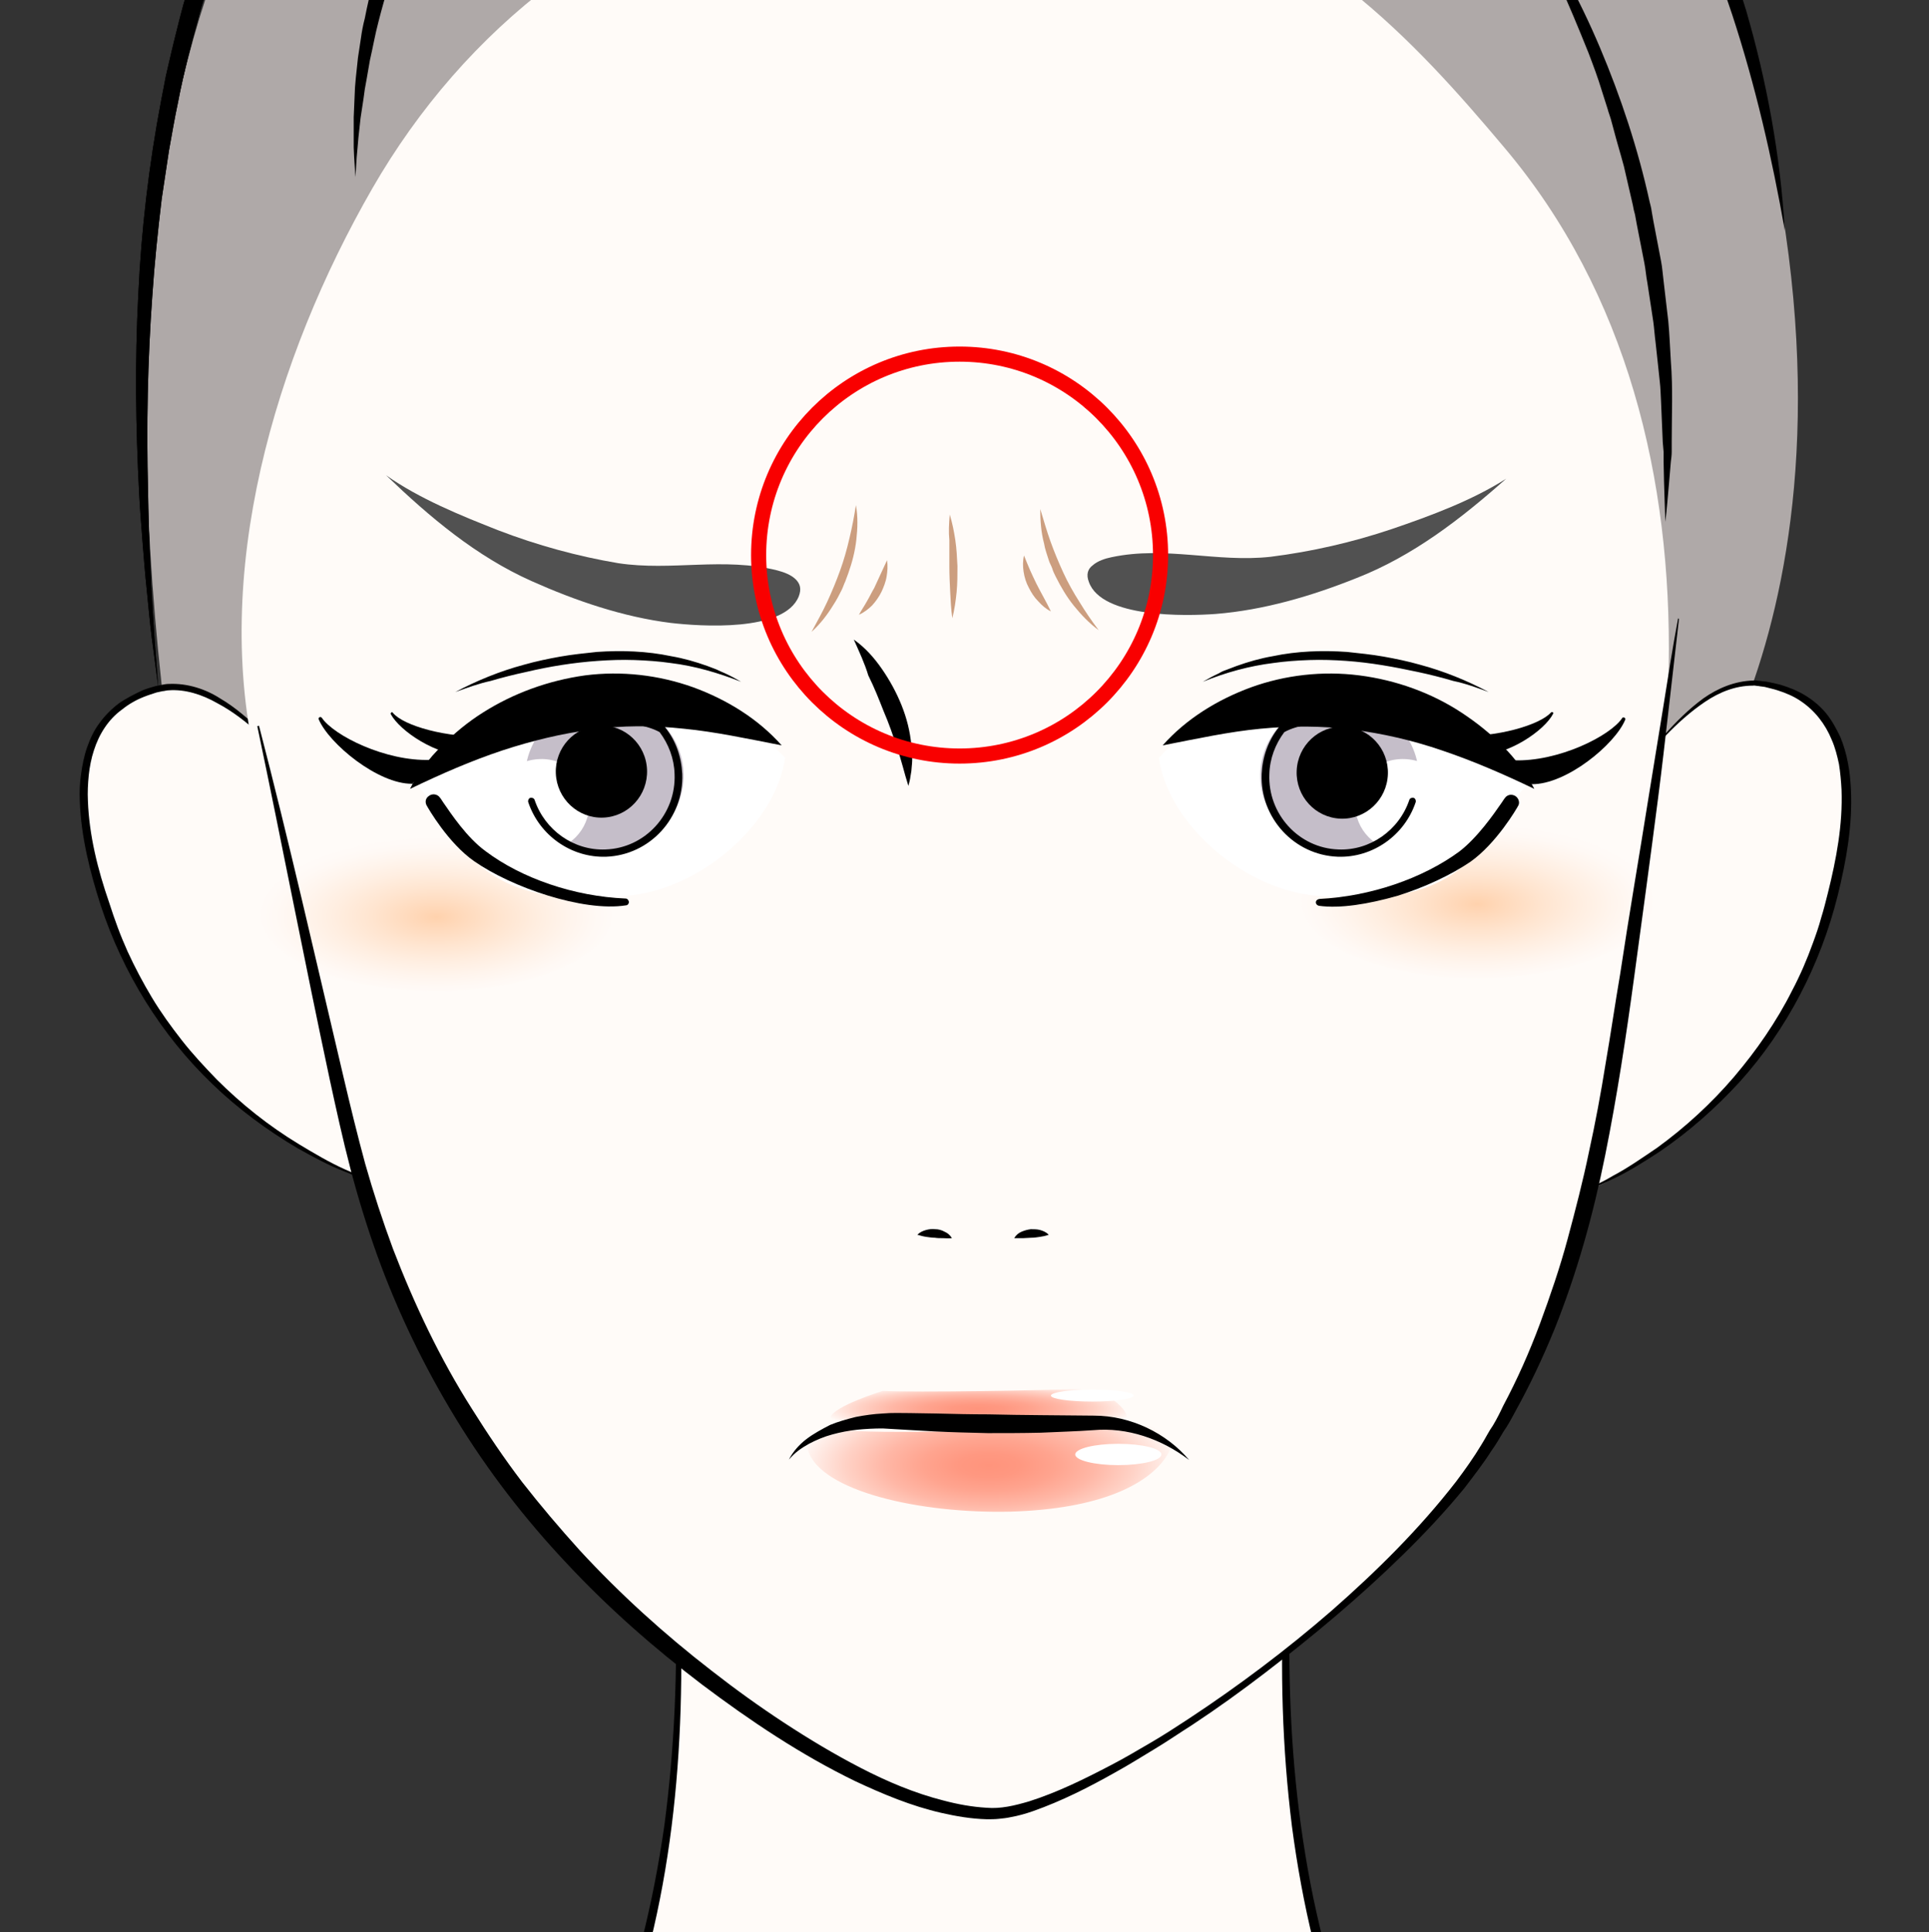
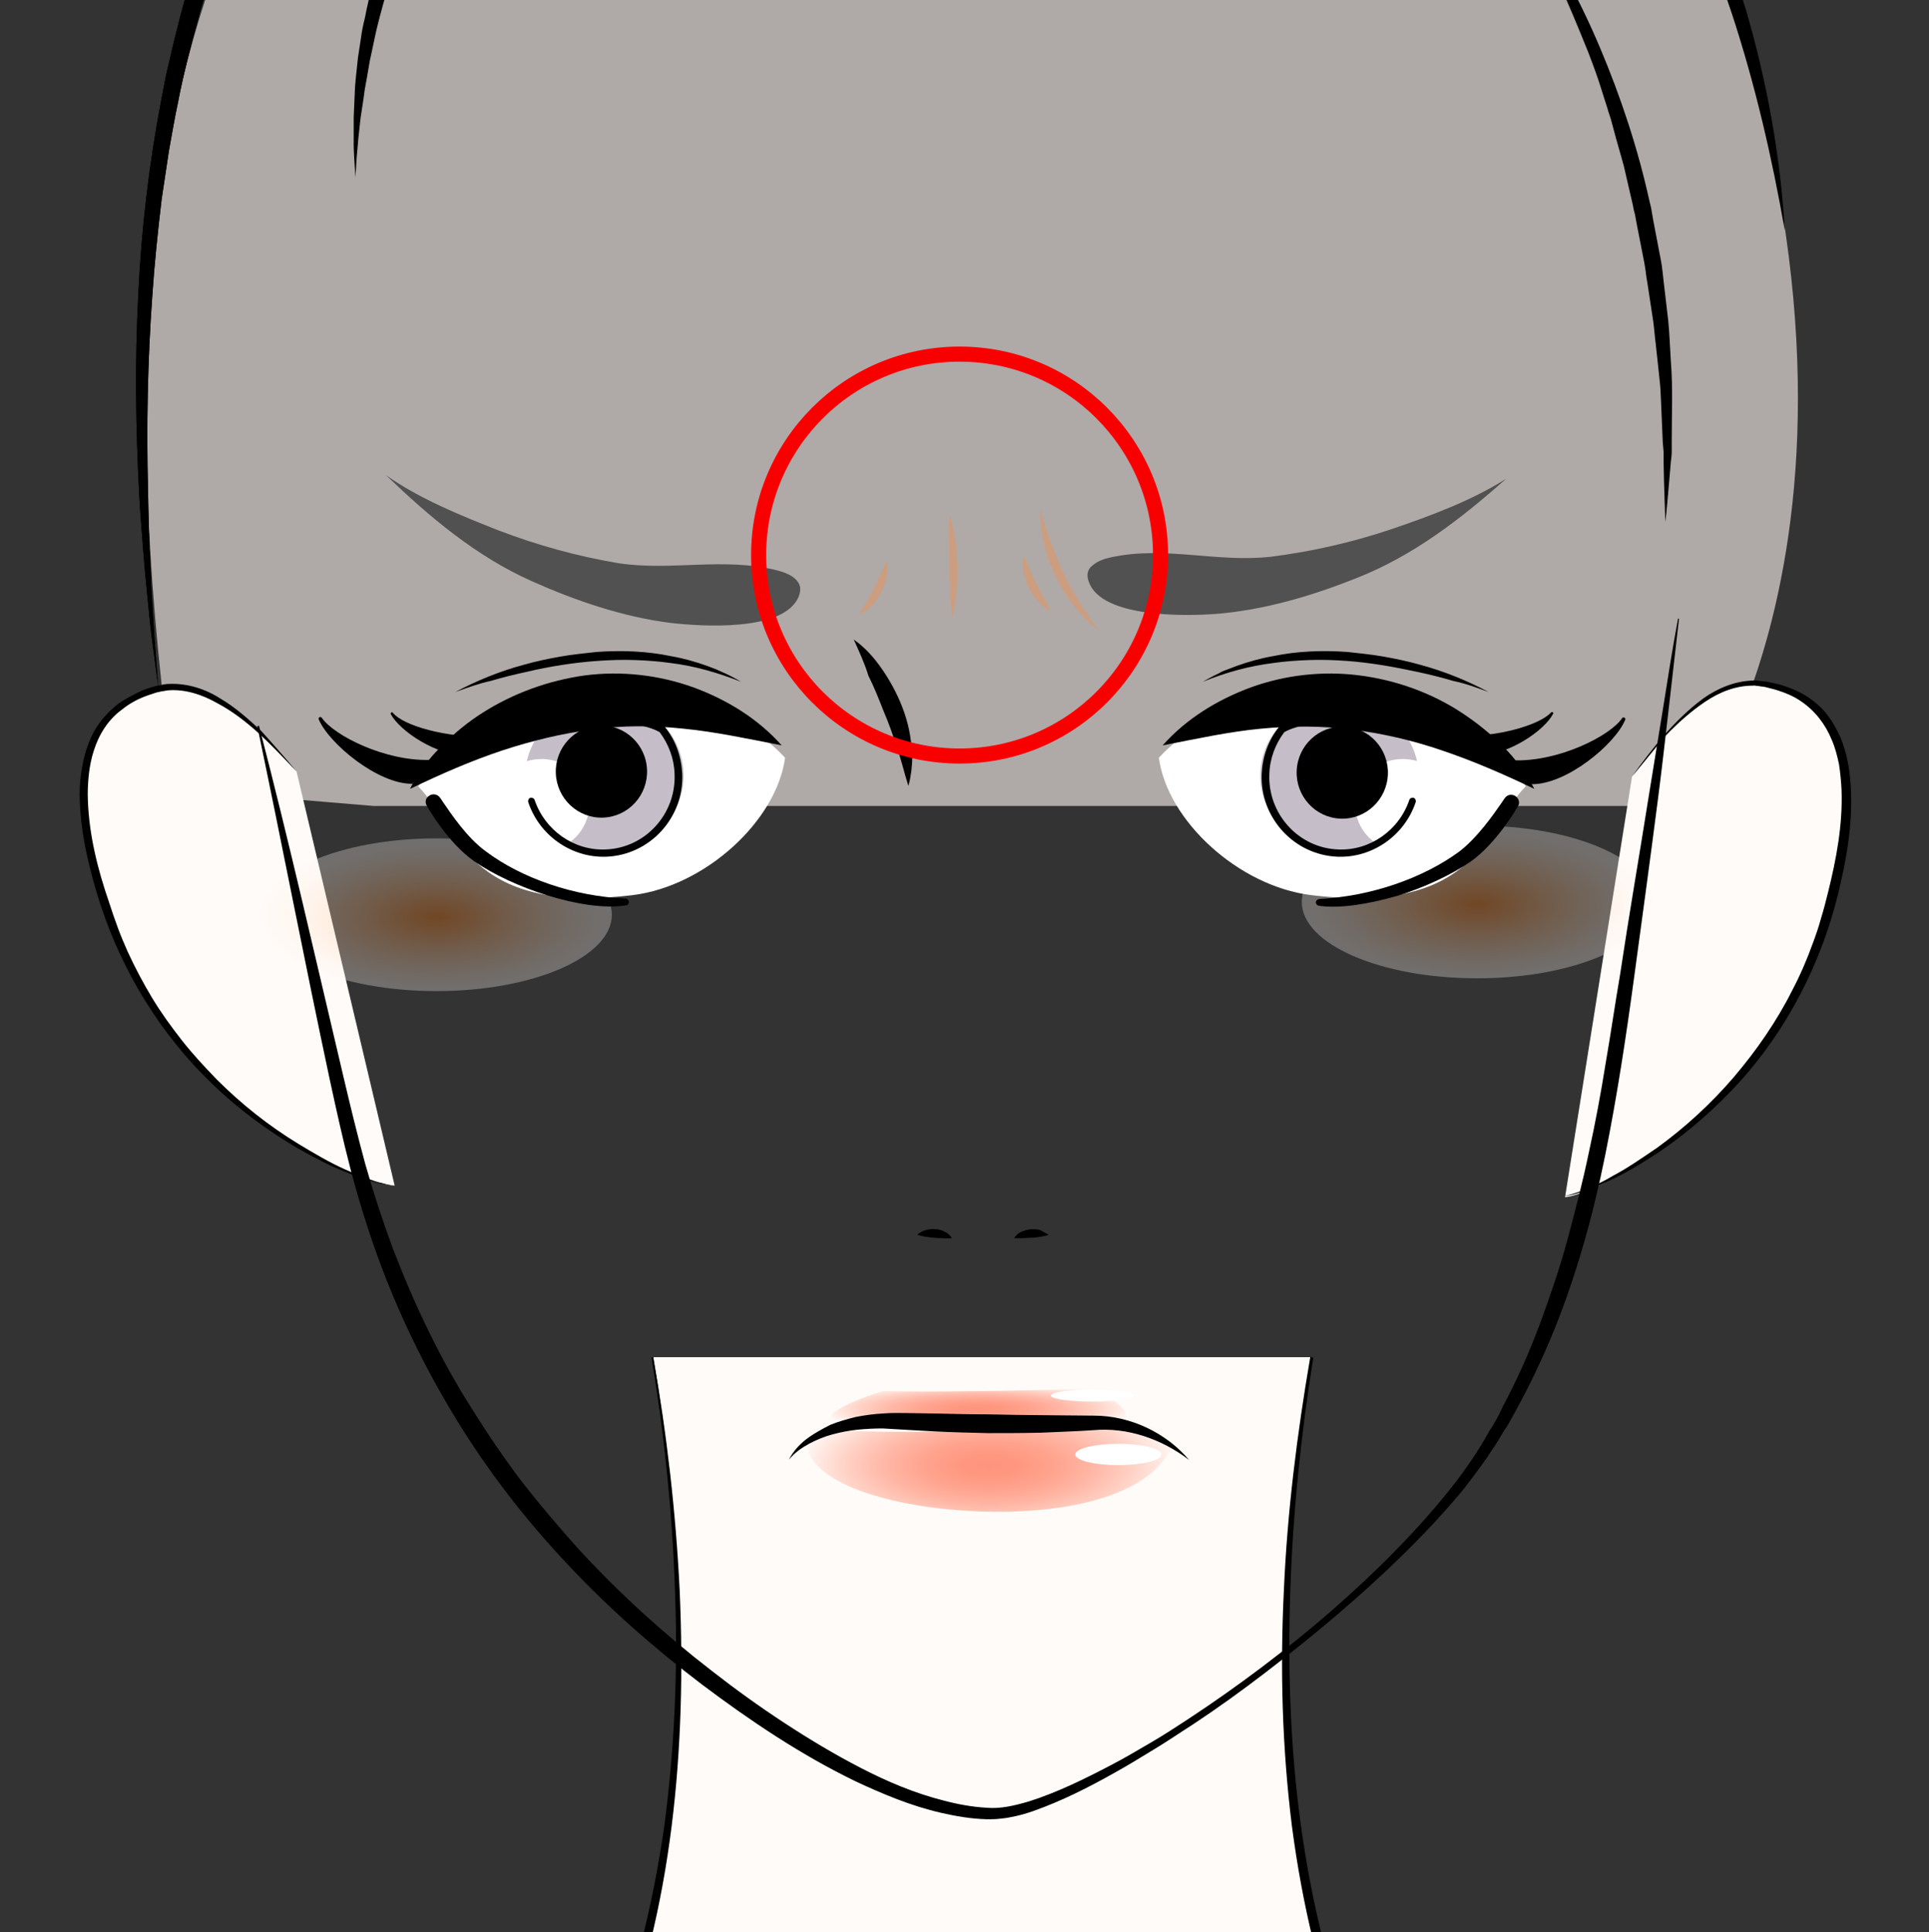
<svg xmlns="http://www.w3.org/2000/svg" version="1.1" id="レイヤー_1" x="0px" y="0px" viewBox="0 0 452.1 452.9" style="enable-background:new 0 0 452.1 452.9;" xml:space="preserve">
  <rect x="0" y="0" width="452.1" height="452.9" fill="#333333" stroke="none" />
  <style type="text/css">
	.st0{fill:#AFA9A8;}
	.st1{fill:#FFFBF8;}
	.st2{opacity:0.3;fill:url(#SVGID_1_);enable-background:new    ;}
	.st3{opacity:0.3;fill:url(#SVGID_2_);enable-background:new    ;}
	.st4{fill:url(#SVGID_3_);}
	.st5{fill:url(#SVGID_4_);}
	.st6{fill:#FFFFFF;}
	.st7{fill:#515151;}
	.st8{fill:#D9D6D7;}
	.st9{fill:#C5BEC9;}
	.st10{fill:#CC9E7F;}
	.st11{fill:none;stroke:#F90000;stroke-width:3.541;stroke-miterlimit:10;}
</style>
  <g>
    <path class="st0" d="M259.4-133.5c0,0-65.1-8.3-128,29.7S15,3.7,41,185l46.5,3.9h309.3c0,0,54.5-71.2,1.2-210.9   C398-22,298.5-160.7,259.4-133.5z" />
    <g>
      <path class="st1" d="M382.5,182c7-9.1,18.5-24,31.3-21.5c25.2,4.8,20,35,15,52.9c-13.5,47.8-55.7,66.8-62,67.2" />
      <path d="M382.5,182c2.4-3.4,4.9-6.6,7.6-9.8c2.8-3.1,5.7-6,9.1-8.5c3.4-2.4,7.4-4.1,11.8-4.2c0.5-0.1,1,0.1,1.6,0.1    c0.5,0.1,1.1,0.1,1.6,0.2c1,0.2,2,0.4,3.1,0.7c2,0.6,4,1.4,5.8,2.5s3.5,2.5,4.9,4.2c1.3,1.6,2.4,3.6,3.3,5.5    c0.8,1.9,1.4,4,1.8,6.1c0.4,2,0.6,4.2,0.7,6.3c0.4,8.4-1.1,16.7-3.1,24.8c-4,16.1-11.9,31.4-23,43.7c-5.6,6.1-11.8,11.6-18.7,16.3    c-3.5,2.3-7,4.5-10.7,6.3c-1.8,0.9-3.8,1.8-5.6,2.5c-0.9,0.4-1.9,0.7-3,1s-2,0.6-3.1,0.6c1-0.1,2-0.5,3-0.8    c0.9-0.3,1.9-0.7,2.9-1.1c1.8-0.8,3.7-1.7,5.5-2.8c3.6-1.9,7-4.3,10.4-6.6c6.6-4.8,12.7-10.4,18-16.6c2.7-3.2,5.1-6.3,7.4-9.7    s4.4-6.9,6.2-10.5c1.9-3.6,3.5-7.3,4.9-11.2c0.7-1.9,1.4-3.9,1.9-5.8c0.6-1.9,1.1-3.9,1.6-5.9c2-8,3.5-16,3.2-24.2    c-0.1-2-0.3-4.1-0.6-6c-0.4-1.9-0.9-3.9-1.7-5.7c-1.5-3.7-4-6.9-7.3-9.1c-1.6-1.1-3.5-1.9-5.4-2.5c-0.9-0.3-1.9-0.5-3-0.8    c-0.5-0.1-1-0.1-1.4-0.2c-0.5,0-1-0.2-1.4-0.1c-4,0-7.8,1.5-11.2,3.8s-6.4,5-9.3,8C387.8,175.5,385.2,178.8,382.5,182z" />
    </g>
    <g>
      <path class="st1" d="M69.5,180.8c-7.6-8.5-20.1-22.5-32.8-19.2c-24.8,6.6-17.4,36.3-11,53.9c16.9,46.7,60.5,62.5,66.8,62.4" />
      <path d="M69.5,180.8c-2.9-3-5.7-6-8.7-8.8c-3.1-2.8-6.3-5.3-9.9-7.2c-3.5-2-7.5-3.3-11.4-3c-0.5,0-1,0.2-1.4,0.2    c-0.5,0.1-0.9,0.2-1.4,0.3c-0.9,0.3-1.9,0.6-2.9,1c-1.8,0.7-3.6,1.7-5.2,3c-3.2,2.3-5.4,5.8-6.6,9.6c-0.6,1.8-1,3.9-1.2,5.8    c-0.2,2-0.3,4-0.2,6c0.3,8.1,2.3,16.1,5,23.9c0.6,1.9,1.3,3.9,2,5.8c0.7,1.9,1.5,3.8,2.3,5.6c1.7,3.7,3.6,7.3,5.7,10.8    s4.5,6.8,7,10s5.3,6.2,8.2,9.2c5.8,5.8,12.2,10.9,19.3,15.2c3.5,2.1,7,4.2,10.8,5.9c1.8,0.8,3.8,1.6,5.7,2.3    c0.9,0.3,1.9,0.7,3,0.9c1,0.3,2,0.5,3.1,0.6c-1,0-2-0.2-3.1-0.4c-1-0.2-2-0.5-3-0.8c-1.9-0.6-3.9-1.3-5.8-2.1    c-3.9-1.5-7.5-3.5-11.1-5.5c-7.1-4.2-13.9-9.2-19.9-15c-12-11.5-21-26.1-26.2-41.9c-2.5-7.8-4.6-16-4.9-24.5    c-0.1-2.1,0-4.2,0.3-6.3s0.7-4.2,1.4-6.2c0.7-2,1.6-4,2.9-5.7c1.2-1.7,2.8-3.3,4.5-4.6c1.7-1.2,3.7-2.2,5.6-3.1c1-0.4,2-0.7,3.1-1    c0.5-0.1,1-0.2,1.5-0.3s1-0.2,1.6-0.2c4.3-0.2,8.6,1.2,12,3.4c3.6,2.1,6.7,4.9,9.7,7.7C64.1,174.5,66.9,177.7,69.5,180.8z" />
    </g>
    <g>
      <path class="st1" d="M307.6,318.1c-8.5,50.4-10,107.6,7.2,156.1c9.8,27.5,26.9,49.5,55.1,59.4c71.9,25.3,147.8,43.5,221.4,63.4    c73.5,19.8,28.4,159.6,28.4,181.8s-33.9,207.1-33.9,207.1H-125c0,0-33.9-184.9-33.9-207.1s-45.1-162,28.3-181.8    c73.6-19.8,149.5-38,221.4-63.4c28.1-9.9,45.3-31.9,55.1-59.4c17.2-48.5,15.7-105.7,7.2-156.1" />
      <path d="M307.8,318.2c-2.9,18.1-4.8,36.5-5.4,54.8c-0.6,18.4,0,36.8,2.5,54.9s6.8,36.1,13.8,53c3.6,8.4,8,16.4,13.5,23.7    c5.5,7.2,12.1,13.6,19.6,18.6c3.8,2.5,7.7,4.7,11.8,6.5c2,0.9,4.2,1.7,6.3,2.5l6.5,2.2c4.4,1.5,8.7,3,13,4.4s8.8,2.9,13.2,4.3    c17.5,5.6,35.1,10.8,52.8,15.8c35.4,10.1,71,19.2,106.5,28.5l26.7,7l3.4,0.9c1.1,0.3,2.2,0.6,3.4,1c2.2,0.7,4.5,1.6,6.6,2.8    c4.3,2.1,8.3,4.9,11.7,8.1c3.5,3.3,6.5,7,9,11.1c2.4,4.1,4.5,8.4,6.1,12.7c3.2,8.9,4.8,18.1,5.7,27.4c0.8,9.3,0.8,18.6,0.4,27.8    c-0.5,9.3-1.4,18.5-2.7,27.6c-1.2,9.2-2.8,18.2-4.5,27.3c-1.6,9.1-3.6,18-5.2,27.1c-0.4,2.2-0.8,4.5-1,6.7    c-0.1,1.1-0.2,2.2-0.3,3.3c0,1-0.1,2.3-0.2,3.5c-0.3,4.7-1,9.2-1.5,13.8c-1.2,9.2-2.7,18.2-4.1,27.3c-3,18.1-6,36.3-9.2,54.4    c-6.3,36.2-13,72.4-19.7,108.6l-0.1,0.6h-0.6c-59.2-0.2-118.5-0.2-177.7-0.1l-177.9,0.4l-177.7,0.6l-177.7,0.3h-1.7l-0.3-1.6    c-6.6-36.2-13.2-72.4-19.5-108.7c-3.2-18.1-6.2-36.3-9.1-54.4c-1.4-9.1-2.9-18.1-4.1-27.3c-0.6-4.6-1.2-9.2-1.5-13.9    c-0.1-0.6-0.1-1.2-0.1-1.8s-0.1-1.2-0.1-1.7c0-1-0.1-2.1-0.3-3.3c-0.3-2.2-0.6-4.5-1-6.7c-1.6-9-3.5-18-5.1-27.1    s-3.2-18.1-4.4-27.3s-2.1-18.4-2.5-27.6c-0.4-9.3-0.4-18.6,0.4-27.8c0.8-9.3,2.5-18.6,5.7-27.4c1.6-4.5,3.6-8.8,6.1-12.8    c2.5-4.1,5.5-7.8,9.1-11.1s7.5-6,11.8-8.2c2.1-1,4.4-1.9,6.6-2.8c1.1-0.4,2.2-0.7,3.5-1l3.4-0.9l26.7-7    C-66,577.9-30.3,568.7,5,558.8c17.6-5,35.3-10.2,52.8-15.8c4.4-1.3,8.8-2.8,13.2-4.2s8.8-2.9,13-4.4l6.5-2.2    c2.1-0.8,4.3-1.5,6.3-2.5c4.2-1.8,8.1-4.1,11.8-6.5c7.5-5,14.2-11.4,19.7-18.6c5.5-7.2,10-15.2,13.6-23.7    c6.9-16.9,11.2-34.9,13.8-53c2.4-18.1,3.2-36.6,2.5-54.9c-0.6-18.4-2.5-36.7-5.5-54.8l0.4-0.1c3.2,18.1,5.3,36.4,6.2,54.8    c0.8,18.4,0.4,36.9-1.9,55.2c-2.3,18.2-6.5,36.4-13.5,53.6c-3.6,8.6-8.1,16.8-13.7,24.3c-5.6,7.4-12.3,14.1-20.1,19.4    c-3.9,2.7-8,4.9-12.2,6.8c-2.1,1-4.3,1.8-6.5,2.7l-6.5,2.2c-4.4,1.5-8.7,3.1-13,4.5s-8.8,3-13.2,4.4c-17.5,5.7-35.2,11-52.8,16.1    c-35.4,10.2-71,19.5-106.5,29l-26.6,7.1l-3.4,0.9c-1,0.3-2.1,0.6-3.2,1c-2.1,0.7-4.2,1.5-6.1,2.5c-4,1.9-7.5,4.5-10.8,7.4    c-3.2,3-6,6.5-8.3,10.3s-4.2,7.8-5.7,12c-3.1,8.5-4.6,17.4-5.4,26.4c-0.8,9.1-0.8,18.1-0.4,27.2s1.4,18.2,2.5,27.3    c1.2,9.1,2.8,18.1,4.4,27.1c1.6,9.1,3.5,18,5.1,27.1c0.4,2.2,0.8,4.6,1,6.9c0.1,1.2,0.3,2.3,0.3,3.7c0,0.7,0,1.1,0.1,1.7    c0,0.5,0,1.1,0.1,1.6c0.3,4.5,0.9,9.1,1.5,13.6c1.2,9.1,2.5,18.1,4,27.2c2.9,18.1,5.9,36.3,9,54.4c6.2,36.3,12.5,72.5,19.2,108.7    l-2-1.6L52.5,984l177.7,0.6l177.7,0.4c59.2,0.1,118.5,0.1,177.7-0.1l-0.8,0.6c6.5-36.2,12.8-72.5,18.9-108.7    c3.1-18.1,6-36.3,8.8-54.4c1.4-9.1,2.8-18.1,3.9-27.3c0.6-4.6,1.1-9.1,1.4-13.7c0.1-0.6,0-1.1,0.1-1.6c0-0.6,0-1,0-1.7    c0-1.2,0.1-2.4,0.3-3.6c0.3-2.3,0.6-4.6,1-6.9c1.5-9.1,3.4-18.1,5-27.1c1.6-9.1,3.1-18,4.3-27.1c2.3-18.1,3.7-36.5,2-54.6    c-0.8-9.1-2.4-18-5.5-26.5c-1.5-4.2-3.4-8.3-5.7-12.1s-5.1-7.2-8.4-10.3c-3.3-3.1-6.9-5.5-10.8-7.5c-1.9-1-4.1-1.8-6.1-2.5    c-1-0.3-2.1-0.7-3.2-1l-3.4-0.9l-26.6-7.1c-35.6-9.4-71.2-18.7-106.5-28.9c-17.7-5.1-35.4-10.4-52.8-16c-4.4-1.4-8.8-2.9-13.2-4.4    c-4.4-1.4-8.8-3-13-4.5l-6.5-2.2c-2.1-0.8-4.4-1.6-6.5-2.7c-4.3-1.9-8.4-4.3-12.2-6.8c-7.7-5.3-14.5-11.8-20.1-19.4    c-5.6-7.4-10.1-15.7-13.7-24.3c-6.9-17.2-11.1-35.4-13.5-53.6c-2.3-18.4-2.8-36.8-1.9-55.3c0.8-18.5,3.1-36.7,6.2-54.8    L307.8,318.2z" />
    </g>
-     <path class="st1" d="M391.1,156c-0.2,11.9-2.5,22.5-4.3,34.2c-2.8,18.8-4.3,38.8-7.3,57.5c-5.1,32.1-11.9,64.6-31.8,93   c-21.9,31.2-86.8,84.1-115.4,84.4c-27.1,0.2-51.3-18.7-71.7-34.5c-41.3-31.9-65.7-70.9-77.8-120.5c-7.4-30.3-15.1-59.9-22.5-90.2   c-11-45.2,4.1-96,27-135.8C108.9,6.6,144.1-21.3,188-30.5c2.9-0.6,5.7-1.1,8.6-1.5c7.1-1.1,14.4-1.7,21.6-1.8   c16.5-0.3,31,1.3,43.9,4.5c44.1,10.9,69.6,39.1,90.4,63.8C381.5,68.8,391.8,112.5,391.1,156z" />
    <radialGradient id="SVGID_1_" cx="346.2" cy="1713.373" r="41.045" gradientTransform="matrix(1 0 0 0.437 0 -536.83)" gradientUnits="userSpaceOnUse">
      <stop offset="0" style="stop-color:#FF7400" />
      <stop offset="0.132" style="stop-color:#FF8B2B" />
      <stop offset="0.371" style="stop-color:#FFB373" />
      <stop offset="0.587" style="stop-color:#FFD2AC" />
      <stop offset="0.77" style="stop-color:#FFE8D5" />
      <stop offset="0.913" style="stop-color:#FFF6EF" />
      <stop offset="1" style="stop-color:#FFFBF8" />
    </radialGradient>
    <ellipse class="st2" cx="346.2" cy="211.4" rx="41.1" ry="17.9" />
    <radialGradient id="SVGID_2_" cx="-143.038" cy="1720.243" r="41.045" gradientTransform="matrix(-1 0 0 0.437 -40.738 -536.83)" gradientUnits="userSpaceOnUse">
      <stop offset="0" style="stop-color:#FF7400" />
      <stop offset="0.132" style="stop-color:#FF8B2B" />
      <stop offset="0.371" style="stop-color:#FFB373" />
      <stop offset="0.587" style="stop-color:#FFD2AC" />
      <stop offset="0.77" style="stop-color:#FFE8D5" />
      <stop offset="0.913" style="stop-color:#FFF6EF" />
      <stop offset="1" style="stop-color:#FFFBF8" />
    </radialGradient>
    <ellipse class="st3" cx="102.3" cy="214.4" rx="41.1" ry="17.9" />
    <radialGradient id="SVGID_3_" cx="231.845" cy="2140.873" r="45.037" gradientTransform="matrix(1 0 0 0.384 0 -478.643)" gradientUnits="userSpaceOnUse">
      <stop offset="0" style="stop-color:#FF947C" />
      <stop offset="0.16" style="stop-color:#FF9881" />
      <stop offset="0.346" style="stop-color:#FFA48F" />
      <stop offset="0.544" style="stop-color:#FFB7A6" />
      <stop offset="0.75" style="stop-color:#FFD2C6" />
      <stop offset="0.962" style="stop-color:#FFF4F0" />
      <stop offset="1" style="stop-color:#FFFBF8" />
    </radialGradient>
    <path class="st4" d="M198.3,335.2c0,0-11.8-4.8-8.9,4.8c3,9.5,26.1,14.8,47.4,14.3c21.3-0.6,32-6.5,36.2-12.4s0.6-8.3-8.3-7.7   C255.9,334.6,207.8,336.4,198.3,335.2z" />
    <radialGradient id="SVGID_4_" cx="485.853" cy="-743.659" r="47.787" gradientTransform="matrix(0.779 0 0 0.128 -149.281 425.391)" gradientUnits="userSpaceOnUse">
      <stop offset="0" style="stop-color:#FF947C" />
      <stop offset="0.16" style="stop-color:#FF9881" />
      <stop offset="0.346" style="stop-color:#FFA48F" />
      <stop offset="0.544" style="stop-color:#FFB7A6" />
      <stop offset="0.75" style="stop-color:#FFD2C6" />
      <stop offset="0.962" style="stop-color:#FFF4F0" />
      <stop offset="1" style="stop-color:#FFFBF8" />
    </radialGradient>
    <path class="st5" d="M206.9,326c0,0-11.7,3.6-12.3,6.3c-1,4.2,17.6,2.1,34.2,1.9s31.2,1.5,34.5-0.4s-3.6-8.5-10.5-8.3   C245.8,325.9,214.2,326.4,206.9,326z" />
    <ellipse class="st6" cx="262.1" cy="340.9" rx="10.1" ry="2.5" />
    <ellipse class="st6" cx="256" cy="327.1" rx="9.7" ry="1.4" />
    <path class="st1" d="M227.4-33.3c0,0-14.8-9.5-33.2-10.1c0,0,13.7,10.1,13.7,16" />
    <path class="st1" d="M225.6-32.7c0,0,14.8-9.5,33.2-10.1c0,0-13.7,10.1-13.7,16" />
    <path class="st1" d="M217.3-30.3c0,0-11.2-17.7-69.9,2.3c0,0,31.5-0.9,42.8,5.4" />
    <path class="st1" d="M237.4-30.3c0,0,17.2-14.3,69.9,2.3c0,0-31.5-0.9-42.8,5.4" />
    <g>
      <path d="M393.5,145.1c-0.8,7-1.6,14-2.4,21s-1.6,14-2.5,21c-1.8,14-3.7,27.9-5.6,41.9s-4,27.9-6.8,41.8s-6.6,27.6-11.9,40.8    c-2.7,6.6-5.7,13-9.2,19.3c-0.8,1.5-1.7,3.2-2.7,4.6c-0.9,1.5-1.8,3.1-2.9,4.6c-1.9,3-4.1,5.8-6.3,8.7    c-4.5,5.5-9.4,10.7-14.4,15.6c-5.1,5-10.3,9.7-15.7,14.3c-5.4,4.6-10.9,9-16.5,13.3s-11.3,8.4-17.2,12.3c-3,1.9-5.9,3.9-8.9,5.7    c-3,1.8-6,3.7-9.1,5.4c-6.2,3.5-12.5,6.7-19.3,9.1c-1.7,0.6-3.5,1.1-5.2,1.4c-0.9,0.2-1.8,0.3-2.8,0.4c-0.9,0.1-1.9,0.1-2.8,0.1    c-3.7-0.1-7.2-0.7-10.7-1.5c-7-1.6-13.7-4.4-20.1-7.4c-12.8-6.2-24.7-14.2-36-22.7c-11.3-8.6-22-18-31.7-28.4    c-9.8-10.4-18.5-21.7-25.9-33.8s-13.7-25.1-18.5-38.4c-2.4-6.7-4.5-13.5-6.3-20.4s-3.3-13.8-4.8-20.7c-5.9-27.6-11.2-55.3-17-82.9    l0.4-0.1c7.1,27.3,13.3,54.8,19.8,82.3c1.6,6.8,3.3,13.8,5.1,20.4c1.9,6.7,4.1,13.4,6.5,19.9c5,13,11,25.7,18.5,37.5    c3.7,5.9,7.6,11.7,11.8,17.2c4.3,5.5,8.8,10.8,13.5,16c9.5,10.3,19.9,19.7,30.9,28.2c5.5,4.3,11.2,8.4,17,12.2s11.8,7.4,18,10.6    s12.6,5.9,19.3,7.6c3.4,0.9,6.7,1.5,10.1,1.7c3.3,0.3,6.6-0.5,10-1.5c6.6-2.1,12.9-5.2,19.2-8.5c3.1-1.6,6.1-3.4,9.2-5.2    c3.1-1.8,6-3.7,8.9-5.6c11.7-7.7,23-16.2,33.6-25.4c10.6-9.3,20.6-19.2,29.2-30.3c2.1-2.8,4.1-5.6,5.9-8.6    c0.9-1.4,1.7-3.1,2.7-4.5c0.9-1.5,1.7-3.1,2.4-4.6c3.3-6.2,6.1-12.5,8.6-19.2c2.4-6.5,4.7-13.2,6.5-19.9c1.8-6.7,3.6-13.6,5-20.4    c1.5-6.8,2.8-13.8,3.9-20.7c1.2-6.9,2.2-13.9,3.4-20.9c2.1-14,4.5-27.8,6.7-41.7l3.4-20.9c1.1-6.9,2.2-14,3.5-20.9L393.5,145.1z" />
    </g>
    <g>
      <path d="M200.1,149.9c2.7,1.9,4.8,4.3,6.6,6.9s3.4,5.5,4.6,8.5c1.2,3,2,6.1,2.3,9.4c0.1,0.8,0.1,1.6,0.2,2.4c0,0.8,0,1.6-0.1,2.4    l-0.1,1.2c-0.1,0.4-0.1,0.8-0.2,1.2c-0.1,0.8-0.3,1.6-0.5,2.3c-1-3.1-1.6-6-2.7-9c-0.9-2.9-1.9-5.7-3.1-8.5    c-1.1-2.8-2.2-5.6-3.6-8.4C202.7,155.6,201.4,152.8,200.1,149.9z" />
    </g>
    <g>
      <path d="M215,289.4c0.6-0.6,1.3-0.9,2-1.1s1.5-0.3,2.2-0.2c0.7,0,1.5,0.2,2.2,0.6c0.7,0.3,1.3,0.8,1.7,1.5c-0.8,0.1-1.5,0-2.1,0    c-0.7,0-1.3,0-1.9-0.1c-0.6,0-1.3-0.1-2-0.2C216.4,289.8,215.7,289.6,215,289.4z" />
    </g>
    <g>
-       <path d="M245.8,289.4c-0.8,0.3-1.5,0.4-2.1,0.5c-0.7,0.1-1.3,0.2-2,0.2c-0.6,0-1.3,0.1-1.9,0.1c-0.7,0-1.3,0-2.1,0    c0.4-0.7,1-1.2,1.7-1.5s1.4-0.5,2.2-0.6c0.7,0,1.5,0,2.2,0.2C244.5,288.5,245.2,288.8,245.8,289.4z" />
+       <path d="M245.8,289.4c-0.8,0.3-1.5,0.4-2.1,0.5c-0.7,0.1-1.3,0.2-2,0.2c-0.6,0-1.3,0.1-1.9,0.1c-0.7,0-1.3,0-2.1,0    c0.4-0.7,1-1.2,1.7-1.5s1.4-0.5,2.2-0.6c0.7,0,1.5,0,2.2,0.2z" />
    </g>
    <g>
      <path d="M278.7,342.2c-6.5-5-14.6-7.7-22.4-7c-4.1,0.3-8.3,0.4-12.4,0.6c-4.2,0.1-8.3,0.1-12.4,0.1c-4.2-0.1-8.3-0.2-12.4-0.4    c-4.1-0.2-8.4-0.5-12.2-0.7c-2,0-4,0.1-6,0.3c-1.9,0.2-4,0.6-5.8,1.1c-1.9,0.5-3.8,1.3-5.5,2.2c-0.9,0.5-1.7,1-2.5,1.6    s-1.5,1.3-2.2,2.1c0.9-1.8,2.4-3.5,4.1-4.8s3.6-2.3,5.5-3.3c1.9-0.8,4.1-1.4,6.1-1.9c2.1-0.4,4.2-0.7,6.3-0.8    c2.1-0.2,4.3-0.1,6.3-0.1l6.2,0.1c4.1,0.1,8.3,0.2,12.3,0.2c8.3,0.2,16.4,0.2,24.7,0.3C265,331.8,273.4,335.9,278.7,342.2z" />
    </g>
    <g>
      <path d="M106.7,162.2c5.1-2.7,10.5-4.9,16.1-6.4c2.8-0.8,5.7-1.4,8.5-1.9c2.8-0.5,5.8-0.8,8.6-1.1c5.8-0.4,11.7-0.2,17.4,1    c2.9,0.5,5.7,1.3,8.5,2.3l2.1,0.8c0.6,0.3,1.3,0.6,2,0.9c1.3,0.6,2.6,1.3,3.8,2c-5.4-2.1-10.8-3.7-16.5-4.4    c-2.8-0.4-5.6-0.6-8.5-0.7s-5.7,0-8.6,0.2c-5.7,0.4-11.3,1.3-16.8,2.6c-2.8,0.6-5.6,1.3-8.3,2.1    C112.2,160.2,109.5,161.2,106.7,162.2z" />
    </g>
    <path class="st7" d="M255.2,136.4c3,8.5,22.8,8,29.7,7.5c11.3-0.9,22.5-4.2,33-8.4c13.3-5.2,24.5-13.9,35.1-23.3   c-8,5.1-17.7,8.7-26.8,11.8c-9.2,3.1-18.8,5.3-28.4,6.5c-12.6,1.4-24.6-2.6-37.3,0.1c-1.5,0.3-3.3,0.9-4.4,1.9   C255,133.3,254.5,134.6,255.2,136.4z" />
    <path class="st7" d="M187.2,139.8c-3.4,8.4-23.1,7-30,6.2c-11.2-1.4-22.3-5.2-32.6-9.8c-13-5.8-23.9-15-34.1-24.8   c7.8,5.5,17.4,9.4,26.3,12.9c9.1,3.5,18.6,6.1,28.1,7.7c12.5,1.9,24.7-1.5,37.3,1.7c1.5,0.4,3.2,1,4.3,2.1   C187.5,136.8,187.9,138,187.2,139.8z" />
    <g>
      <path d="M136.9-25.6c2.8-14.6,7-29,13-42.7c3.1-6.8,6.5-13.6,10.6-19.9c4-6.4,8.7-12.3,13.8-17.9c10.2-11.1,23.2-19.9,37.5-24.8    c0.9-0.3,1.8-0.6,2.7-0.8l2.8-0.8c1.8-0.5,3.7-0.9,5.5-1.2s3.7-0.7,5.6-0.8l2.8-0.3l2.9-0.2c7.4-0.4,15.1,0.1,22.2,2.1    c-7.3-1.1-14.8-0.9-22,0s-14.4,2.7-21.2,5.3c-6.7,2.7-13.3,6-19.2,10.2c-1.4,1.1-3,2-4.4,3.3l-4.2,3.5l-4,3.7    c-0.7,0.6-1.3,1.3-1.9,1.9l-1.8,1.9c-0.6,0.6-1.2,1.3-1.8,1.9l-1.7,2l-1.7,2c-0.6,0.7-1.2,1.4-1.7,2.1l-3.3,4.4l-0.8,1.1l-0.7,1.1    l-1.5,2.2l-1.5,2.2l-0.7,1.1l-0.7,1.2l-2.8,4.8c-1,1.5-1.7,3.3-2.7,4.9l-2.5,4.9C146.4-53.7,141.4-39.8,136.9-25.6z" />
    </g>
    <g>
      <path d="M141.6-91.2c-4.1,4.7-8.1,9.5-11.7,14.4c-3.8,4.9-7.3,10-10.7,15.1c-3.4,5.2-6.6,10.4-9.6,15.8    c-3.1,5.3-5.9,10.8-8.5,16.4c-2.5,5.6-5,11.2-7,17C92-6.6,90.2-0.8,88.7,5.1c-0.8,3-1.3,6-2,9l-0.8,4.6l-0.4,2.2l-0.3,2.2    l-0.7,4.6L84,32.3l-0.2,2.3l-0.2,2.2l-0.3,4.7L83,36.8l-0.1-2.3v-2.3v-4.7l0.2-4.7l0.1-2.3l0.2-2.3l0.5-4.7l0.7-4.6    c0.2-1.5,0.5-3.1,0.9-4.6C87.9-8.1,92.1-20,97.3-31.3c5.3-11.3,11.7-22.1,19.2-32.2c3.7-5,7.6-9.9,11.8-14.6    C132.4-82.7,136.8-87.2,141.6-91.2z" />
    </g>
    <g>
      <path d="M192.4-122.8c-15.3,0.6-30.4,3.9-44.8,9.2c-14.3,5.2-27.7,12.5-39.9,21.7c-12,9.2-22.6,20.2-31.5,32.5    c-8.9,12.2-16,25.8-21.7,39.9c-2.8,7-5.3,14.3-7.4,21.5c-2,7.3-4,14.7-5.4,22.1c-0.8,3.7-1.4,7.4-2.1,11.2    c-0.6,3.8-1.1,7.5-1.7,11.3c-0.9,7.5-1.7,15.2-2.2,22.7c-1.1,15.2-1.4,30.5-1,45.9c0.1,3.9,0.1,7.6,0.3,11.5s0.3,7.6,0.5,11.5    c0.4,7.6,1,15.3,1.6,22.9l-1.5-11.4c-0.5-3.8-0.8-7.6-1.2-11.4c-0.4-3.8-0.7-7.6-1-11.4c-0.3-3.9-0.6-7.6-0.8-11.5    c-0.8-15.3-1-30.7-0.2-46.1c0.7-15.4,2.5-30.7,5.4-45.9l1.1-5.7l1.3-5.6l0.7-2.9l0.7-2.8C42,4.8,42.5,2.8,43,1    c2.1-7.4,4.7-14.8,7.4-21.9c6-14.3,13.2-28.1,22.4-40.7C82.1-74,93-85.2,105.5-94.4c6.3-4.6,12.8-8.7,19.8-12.1s14.1-6.5,21.4-8.9    c7.3-2.3,14.9-4.2,22.4-5.5C177.1-122.2,184.7-123.1,192.4-122.8z" />
    </g>
    <g>
      <path d="M192.4-122.8c-15.3,0.6-30.4,3.9-44.8,9.2c-14.3,5.2-27.7,12.5-39.9,21.7c-12,9.2-22.6,20.2-31.5,32.5    c-8.9,12.2-16,25.8-21.7,39.9c-2.8,7-5.3,14.3-7.4,21.5c-2,7.3-4,14.7-5.4,22.1c-0.8,3.7-1.4,7.4-2.1,11.2    c-0.6,3.8-1.1,7.5-1.7,11.3c-0.9,7.5-1.7,15.2-2.2,22.7c-1.1,15.2-1.4,30.5-1,45.9c0.1,3.9,0.1,7.6,0.3,11.5s0.3,7.6,0.5,11.5    c0.4,7.6,1,15.3,1.6,22.9l-1.5-11.4c-0.5-3.8-0.8-7.6-1.2-11.4c-0.4-3.8-0.7-7.6-1-11.4c-0.3-3.9-0.6-7.6-0.8-11.5    c-0.8-15.3-1-30.7-0.2-46.1c0.7-15.4,2.5-30.7,5.4-45.9l1.1-5.7l1.3-5.6l0.7-2.9l0.7-2.8C42,4.8,42.5,2.8,43,1    c2.1-7.4,4.7-14.8,7.4-21.9c6-14.3,13.2-28.1,22.4-40.7C82.1-74,93-85.2,105.5-94.4c6.3-4.6,12.8-8.7,19.8-12.1s14.1-6.5,21.4-8.9    c7.3-2.3,14.9-4.2,22.4-5.5C177.1-122.2,184.7-123.1,192.4-122.8z" />
    </g>
    <g>
      <path d="M322.6-126.7c7,5.2,13.6,11.1,19.8,17.2c6.2,6.2,12.1,12.7,17.6,19.5c5.6,6.7,10.7,13.9,15.7,21.2    c4.9,7.3,9.3,14.9,13.5,22.6l3.1,5.8l2.9,5.9c1,1.9,1.8,4,2.8,6c0.8,2,1.8,4,2.5,6l2.4,6.1c0.8,2,1.5,4.2,2.2,6.2    c1.5,4.1,2.8,8.4,4.1,12.5c4.9,16.8,8.1,34.3,9.1,51.7c-3-17.1-6.9-34-12.3-50.5C400.5-13,393.6-29,385.5-44.3s-17.5-30-28-43.7    c-5.3-6.9-10.7-13.7-16.5-20.1C335-114.6,329-120.8,322.6-126.7z" />
    </g>
    <g>
      <path d="M270.4-133.1c0.8,0.6,1.5,1.3,2.2,2c0.6,0.8,1.3,1.5,1.9,2.3c1.2,1.6,2.2,3.4,3.3,5.2c0.8,1.8,1.8,3.7,2.5,5.5    c0.4,0.9,0.7,1.9,1.1,2.9c0.3,0.9,0.6,1.9,0.9,3l0.8,3c0.2,1,0.4,1.9,0.6,3c0.4,1.9,0.9,4,1.1,6c0.3,2,0.6,4,0.8,6l0.4,6    c0.2,2,0.1,4.1,0.1,6c0,2,0,4-0.1,6l-0.4,6c-0.2,2-0.2,4-0.5,6c-0.5,4-1,8-1.8,11.9s-1.6,7.8-2.7,11.7c0.1-4,0.4-8,0.6-11.9    c0.2-1.9,0.2-4,0.3-5.9c0.1-1.9,0.2-4,0.3-5.9l0.3-11.8L282-82c0-1.9,0-4-0.2-5.9l-0.3-5.9c-0.1-1.9-0.4-3.9-0.6-5.8    c-0.1-1.9-0.5-3.9-0.8-5.8l-0.5-2.9l-0.6-2.9c-0.2-0.9-0.4-1.9-0.6-2.9c-0.3-0.9-0.5-1.8-0.8-2.9c-0.4-1.9-1.2-3.7-1.7-5.6    c-0.7-1.8-1.4-3.7-2.3-5.4C272.6-129.8,271.7-131.5,270.4-133.1z" />
    </g>
    <g>
      <path d="M315.4-16.9l-3.7-26.8c-0.6-4.5-1.2-8.9-1.9-13.4c-0.7-4.5-1.3-8.9-2.1-13.3c-1.5-8.9-3.4-17.6-5.5-26.3    c-1.1-4.3-2.3-8.7-3.8-12.8c-1.4-4.3-3.1-8.5-5.1-12.5c2.8,3.6,5,7.6,6.9,11.7c1.9,4.2,3.7,8.4,5,12.7c1.4,4.3,2.7,8.8,3.8,13.2    c1,4.4,1.9,8.9,2.8,13.4c0.7,4.5,1.4,9,1.9,13.5s1,9,1.2,13.6C315.7-35.1,315.9-26,315.4-16.9z" />
    </g>
    <g>
      <path d="M356.5-21.6c7.6,10,13.6,21.2,18.5,32.8s8.9,23.7,11.6,36c0.2,0.8,0.4,1.5,0.5,2.3l0.4,2.3l0.9,4.7l0.9,4.7    c0.3,1.5,0.4,3.2,0.6,4.7l1.1,9.4c0.3,3.2,0.4,6.3,0.6,9.4c0.5,6.3,0.2,12.5,0.2,18.9v2.3c0,0.8-0.1,1.5-0.2,2.3l-0.4,4.7    c-0.3,3.2-0.5,6.2-0.9,9.4c-0.1-3.2-0.2-6.3-0.3-9.4l-0.1-4.7c0-0.8,0-1.5,0-2.3l-0.2-2.3l-0.4-9.5c-0.1-1.5-0.1-3.1-0.3-4.7    l-0.5-4.7l-0.5-4.6c-0.2-1.5-0.3-3.1-0.5-4.6l-1.4-9.2c-0.3-1.5-0.4-3.1-0.7-4.6l-0.9-4.6l-0.9-4.6l-0.4-2.2    c-0.2-0.7-0.4-1.5-0.5-2.2l-2.1-9.1c-0.8-3-1.7-5.9-2.5-9l-0.6-2.2c-0.2-0.7-0.5-1.4-0.7-2.2l-1.4-4.4c-0.9-3-2-5.9-3.1-8.8    C367.6,0.7,362.7-10.7,356.5-21.6z" />
    </g>
    <g>
-       <path d="M260.9,616.8c3.6-4.7,8.2-8.5,12.9-11.9c4.9-3.4,10.2-6.1,15.7-8.3l2-0.8l1-0.4l1-0.3l4.3-1.2c1.4-0.4,3-0.6,4.4-1    l2.1-0.5l2.2-0.3l4.4-0.6l4.5-0.3c3-0.2,5.9-0.3,8.8-0.4c5.8-0.1,11.6-0.4,17.4-0.6c5.8-0.2,11.6-0.6,17.4-0.8    c11.6-0.6,23.2-1.2,35-1.8c-11.5,2.2-23,3.9-34.8,5.1c-5.8,0.6-11.6,1.1-17.5,1.5c-5.8,0.4-11.7,0.7-17.5,0.9    c-3,0.1-5.9,0.1-8.7,0.3l-4.3,0.2l-4.3,0.5l-2.1,0.2l-2.1,0.4c-1.4,0.3-2.9,0.5-4.2,0.8c-2.8,0.7-5.6,1.3-8.3,2.2    c-5.4,1.7-10.7,4.1-15.8,6.9C270,609.4,265.2,612.7,260.9,616.8z" />
-     </g>
+       </g>
    <g>
      <path d="M199.3,616.8c-4.3-4-9.1-7.3-14.1-10.2s-10.3-5.1-15.8-6.9c-2.8-0.9-5.5-1.5-8.3-2.2c-1.4-0.3-2.9-0.5-4.2-0.8l-2.1-0.4    l-2.1-0.2l-4.3-0.5l-4.3-0.2c-2.9-0.2-5.8-0.2-8.7-0.3c-5.8-0.2-11.7-0.5-17.5-0.9s-11.6-0.9-17.5-1.5    c-11.6-1.2-23.2-2.8-34.8-5.1c11.7,0.5,23.3,1.2,35,1.8c5.8,0.2,11.6,0.6,17.4,0.8c5.8,0.3,11.6,0.5,17.4,0.6    c3,0.1,5.8,0.1,8.8,0.4l4.5,0.3l4.4,0.6l2.2,0.3l2.1,0.5c1.4,0.3,3,0.6,4.4,1l4.3,1.2l1,0.3l1,0.4l2,0.8    c5.6,2.1,10.9,4.9,15.7,8.3C191.2,608.2,195.7,612.1,199.3,616.8z" />
    </g>
    <g>
      <path class="st8" d="M-42.7,571c0,0,11.2-9.6,28.6-8L-8,760.7c0,0,164.3,3.2,224.4,52.2c0,0,9.5,4.8,22.1,0s104.3-58.5,211.7-50.6    L464.8,563c0,0,20.6-1.6,31.6,11.1L486.7,778c0,0,28.4,107.5,22.1,156.5c-6.3,48.9-52.2,183.2-52.2,183.2l4.8,44.2H-15.8l9.5-37.9    c0,0-47.4-116.9-52.2-170.7c-4.8-53.7,17.4-178.6,17.4-178.6L-42.7,571z" />
      <path d="M-42.9,570.9C-42.8,570.8-42.8,570.8-42.9,570.9l0.2-0.2l0.2-0.1l0.4-0.3l0.8-0.5c0.5-0.4,1-0.7,1.6-1    c1.1-0.7,2.2-1.3,3.4-1.8c2.2-1.1,4.7-2,7.1-2.8c4.9-1.4,10.1-1.9,15.2-1.4h0.4v0.4L-10,662l3.5,98.8l-1.3-1.3    c19.5,0.5,38.9,1.8,58.3,3.7s38.7,4.5,57.9,8.1s38.2,8,56.8,14.1c9.3,3.1,18.5,6.6,27.3,10.9c8.9,4.3,17.4,9.2,25.2,15.5l-0.3-0.2    c0.4,0.2,1,0.4,1.5,0.6s1.1,0.3,1.7,0.5c1.1,0.3,2.3,0.5,3.5,0.6c2.3,0.3,4.8,0.2,7.1-0.1s4.7-0.9,6.9-1.7c2.1-0.9,4.5-2,6.7-3.2    c9.1-4.5,18.2-8.9,27.6-12.9c18.7-8.2,37.7-15.2,57.3-20.7c9.8-2.9,19.7-5.2,29.7-7.2s20-3.8,30.2-4.9c10.1-1.2,20.3-1.9,30.5-2.2    c10.2-0.2,20.4,0.1,30.5,0.8l-1.6,1.4l15-199.4l0.1-0.7h0.7c3-0.2,5.9,0,8.8,0.3s5.8,0.9,8.6,1.8c2.8,0.9,5.5,2,8.1,3.6    c2.5,1.5,4.9,3.5,6.8,5.6l0.2,0.2v0.3l-5,101.9L487.4,778v-0.2c3.7,14.1,6.9,28.3,10,42.5c3.1,14.3,5.8,28.5,8.1,42.9    s4.2,28.9,5,43.4c0.4,7.3,0.5,14.6,0,21.9s-1.8,14.6-3.3,21.7c-3,14.3-6.5,28.4-10.4,42.5c-3.8,14.1-7.8,28-12,42    c-8.4,27.9-17.2,55.7-26.5,83.3l0.1-0.7l4.8,44.2l0.2,2h-2l-238.7,0.3l-119.3,0.1l-119.3-0.1h-2.9l0.7-2.8l9.5-37.9l0.1,1.3    c-11.1-27.8-21.3-56-30.6-84.4c-4.6-14.3-9-28.5-12.7-43.1c-1.9-7.2-3.7-14.6-5.2-21.9c-1.5-7.3-2.8-14.8-3.4-22.3    c-1.1-15.1-0.5-30.1,0.5-45.1s2.5-29.9,4.3-44.7c3.6-29.7,8.1-59.2,13.3-88.8v0.2l-0.3-102L-42.9,570.9z M-42.5,571.1l1.3,102    l1.2,101.7v0.1v0.1c-4.9,29.5-9.2,59-12.5,88.7c-1.6,14.8-3.1,29.7-4.1,44.6c-0.9,14.9-1.5,29.8-0.3,44.6    c0.6,7.3,1.9,14.7,3.5,21.9c1.5,7.2,3.3,14.5,5.2,21.7c3.9,14.4,8.3,28.6,12.9,42.8c4.7,14.2,9.6,28.2,14.8,42.2    s10.5,27.9,16,41.8l0.3,0.6l-0.2,0.7l-9.5,37.9l-2.1-2.8l119.3-0.1l119.3,0.1l238.7,0.3l-1.8,2l-4.7-44.2v-0.4l0.1-0.4    c9.4-27.5,18.4-55.3,26.9-83.1c4.3-13.9,8.5-27.8,12.3-41.9c3.9-14,7.5-28,10.6-42.3c1.4-7.1,2.9-14.3,3.4-21.4    c0.5-7.2,0.4-14.5,0.1-21.7c-0.7-14.5-2.5-29-4.7-43.3c-4.5-28.7-10.5-57.2-17.7-85.4v-0.1v-0.1l4.9-101.9l4.7-101.9l0.2,0.5    c-1.8-2-4.1-3.9-6.4-5.3c-2.4-1.4-5-2.5-7.7-3.4c-2.7-0.8-5.5-1.4-8.3-1.7c-2.9-0.3-5.7-0.5-8.5-0.3l0.8-0.8l-13.7,199.3l-0.1,1.5    l-1.5-0.1c-10.1-0.6-20.1-0.8-30.2-0.5s-20.1,1.1-30.1,2.3c-20,2.4-39.8,6.7-59.1,12.2c-19.4,5.6-38.3,12.5-56.9,20.6    c-9.3,4-18.4,8.4-27.5,12.7c-2.3,1.1-4.5,2.2-7,3.3c-2.4,0.9-5.1,1.6-7.7,1.9c-2.7,0.3-5.4,0.4-8.1,0.1c-1.3-0.1-2.7-0.4-4-0.7    c-0.6-0.2-1.3-0.4-1.9-0.6c-0.7-0.2-1.2-0.4-2-0.8l-0.2-0.1l-0.2-0.1c-7.3-6-15.7-10.9-24.4-15.1c-8.7-4.2-17.7-7.6-26.8-10.8    c-18.4-6.1-37.3-10.5-56.4-14.1s-38.3-6.1-57.6-8.2c-19.3-2-38.7-3.5-58.1-4.1h-1.3v-1.2l-2.8-98.8l-2.5-98.8l0.4,0.4    c-5-0.5-10.1-0.1-15,1.2c-2.4,0.6-4.8,1.5-7,2.7c-1.1,0.5-2.2,1.1-3.4,1.7c-0.5,0.3-1.1,0.6-1.6,1l-0.8,0.5l-0.4,0.3l-0.2,0.1    L-42.5,571.1C-42.5,571.1-42.5,571.2-42.5,571.1z" />
    </g>
    <g>
      <path class="st6" d="M98,184.3c9.3,9.3,10.9,30.3,50.3,25.5c17-2.1,33.7-17.4,35.7-32.2c-13-14.1-36.2-17.3-47.5-15.1    C120.9,165.7,108,171.3,98,184.3z" />
      <path class="st9" d="M160.1,179.7c1.2,9.8-6.1,18.7-16.3,19.9s-19.4-5.6-20.6-15.4c-1.2-9.7,6.1-18.7,16.3-19.9    C149.7,163,158.9,169.9,160.1,179.7z" />
      <path class="st6" d="M138,187.4c0.7,6-3.7,11.4-10,12.2s-11.9-3.5-12.6-9.4c-0.7-6,3.7-11.4,10-12.2    C131.6,177.2,137.2,181.4,138,187.4z" />
      <g>
        <path d="M128.4,209.9c-6.5-2-12.9-5-17.2-8c-6.1-4.2-10.9-12.5-11.3-13.3c-0.3-0.8-0.1-1.6,0.7-2.1c0.7-0.5,1.7-0.4,2.3,0.2     c0.2,0.2,0.5,0.6,1,1.4c1.8,2.6,5.5,8.2,9.9,11.4c8.5,6.4,20.8,10.6,32.8,11.1c0.4,0,0.7,0.3,0.8,0.8c0,0.4-0.3,0.8-0.7,0.8     C141.6,213,134.9,211.9,128.4,209.9z" />
      </g>
      <path d="M142.1,200.8c-8.2,0.3-15.7-5-18.3-12.8c-0.1-0.4,0.1-0.9,0.5-1s0.9,0.1,1,0.5c2.4,7.1,9.2,11.9,16.6,11.6    c9.3-0.3,16.6-8.3,16.2-17.7c-0.1-3.6-1.4-7-3.5-9.8c-6.2-3.5-21.7-2.8-26.9,0.3c-0.4,0.2-0.9,0.1-1.1-0.3    c-0.2-0.4-0.1-0.9,0.3-1.1c5.7-3.4,22.2-4.1,28.8-0.2c0.1,0.1,0.2,0.1,0.2,0.2c2.5,3.1,3.8,6.9,4,10.9    C160.3,191.7,152.3,200.4,142.1,200.8z" />
      <ellipse transform="matrix(0.999 -3.730195e-02 3.730195e-02 0.999 -6.65 5.385)" cx="141" cy="180.9" rx="10.7" ry="10.8" />
      <g>
        <path d="M96.6,183.7L96.6,183.7c-8,0.1-19.5-9.4-21.9-15.1c-0.1-0.2,0-0.4,0.2-0.5s0.4,0,0.5,0.1c2.8,4.2,15,10.3,25.5,9.9     c0.1,0,0.2,0,0.2,0l0,0c0.2,0,0.3,0.1,0.4,0.2c0.1,0.1,0,0.3-0.1,0.4l-4.6,4.8C96.8,183.7,96.7,183.7,96.6,183.7z" />
      </g>
      <g>
        <path d="M109.6,177.1L109.6,177.1c-7.3,0.1-15.9-5.8-18-9.7c-0.1-0.1,0-0.3,0.1-0.4c0.1-0.1,0.3-0.1,0.4,0.1     c2.5,3,12.6,5.9,22.3,5.5l0,0c0.1,0,0.3,0.1,0.3,0.2c0,0.1,0,0.3-0.1,0.4L109.6,177.1L109.6,177.1z" />
      </g>
      <g>
        <path d="M96.1,184.9c0.9-1.9,2-3.6,3.3-5.3c1.2-1.7,2.6-3.3,4.1-4.7c2.9-3,6.2-5.7,9.7-7.9c7.1-4.5,15.3-7.5,23.9-8.7     c8.6-1.1,17.3-0.1,25.4,2.8c7.9,2.9,15.2,7.4,20.7,13.6c-8.2-1.6-15.7-3.2-22.9-3.9c-7.4-0.8-14.5-0.8-21.5,0.2     c-7.1,0.9-14.1,2.6-21.1,4.9C110.5,178.3,103.6,181.3,96.1,184.9z" />
      </g>
    </g>
    <g>
      <path d="M340.6,159.6c-2.7-0.8-5.5-1.5-8.3-2.1c-5.6-1.2-11.1-2.2-16.8-2.6c-2.8-0.2-5.7-0.3-8.6-0.2s-5.7,0.3-8.5,0.7    c-5.6,0.7-11.1,2.2-16.5,4.4c1.2-0.7,2.5-1.4,3.8-2c0.6-0.4,1.4-0.7,2-0.9l2.1-0.8c2.8-1,5.6-1.8,8.5-2.3c5.7-1.2,11.6-1.4,17.4-1    c2.8,0.3,5.8,0.6,8.6,1.1c2.8,0.5,5.7,1.1,8.5,1.9c5.6,1.5,11,3.7,16.1,6.4C346.2,161.2,343.5,160.2,340.6,159.6z" />
    </g>
    <g>
      <path class="st6" d="M357.6,184.3c-9.3,9.3-10.9,30.3-50.3,25.5c-17-2.1-33.7-17.4-35.7-32.2c13-14.1,36.2-17.3,47.5-15.1    C334.7,165.7,347.6,171.3,357.6,184.3z" />
      <path class="st9" d="M295.5,179.7c-1.2,9.8,6.1,18.7,16.3,19.9c10.2,1.2,19.4-5.6,20.6-15.4c1.2-9.7-6.1-18.7-16.3-19.9    C305.9,163,296.7,169.9,295.5,179.7z" />
      <path class="st6" d="M317.7,187.4c-0.7,6,3.7,11.4,10,12.2s11.9-3.5,12.6-9.4c0.7-6-3.7-11.4-10-12.2    C324,177.2,318.4,181.4,317.7,187.4z" />
      <g>
        <path d="M309.1,212.3c-0.4-0.1-0.7-0.4-0.7-0.8c0-0.4,0.3-0.7,0.8-0.8c12-0.6,24.2-4.8,32.8-11.1c4.3-3.3,8.1-8.8,9.9-11.4     c0.6-0.9,0.8-1.2,1-1.4c0.6-0.6,1.5-0.7,2.3-0.2c0.7,0.5,1,1.4,0.7,2.1c-0.4,0.8-5.2,9-11.3,13.3c-4.4,3-10.7,6-17.2,8     C320.7,211.9,314.1,213,309.1,212.3z" />
      </g>
      <path d="M313.5,200.8c8.2,0.3,15.7-5,18.3-12.8c0.1-0.4-0.1-0.9-0.5-1s-0.9,0.1-1,0.5c-2.4,7.1-9.2,11.9-16.6,11.6    c-9.3-0.3-16.6-8.3-16.2-17.7c0.1-3.6,1.4-7,3.5-9.8c6.2-3.5,21.7-2.8,26.9,0.3c0.4,0.2,0.9,0.1,1.1-0.3c0.2-0.4,0.1-0.9-0.3-1.1    c-5.7-3.4-22.2-4.1-28.8-0.2c-0.1,0.1-0.2,0.1-0.2,0.2c-2.5,3.1-3.8,6.9-4,10.9C295.3,191.7,303.3,200.4,313.5,200.8z" />
      <ellipse transform="matrix(3.730195e-02 -0.999 0.999 3.730195e-02 122.037 488.623)" cx="314.6" cy="181" rx="10.8" ry="10.7" />
      <g>
        <path d="M358.8,183.6l-4.6-4.8c-0.1-0.1-0.1-0.3-0.1-0.4c0.1-0.1,0.2-0.2,0.4-0.2l0,0c0.1,0,0.2,0,0.2,0     c10.5,0.4,22.7-5.7,25.5-9.9c0.1-0.2,0.3-0.2,0.5-0.1c0.2,0.1,0.3,0.3,0.2,0.5c-2.4,5.8-13.8,15.2-21.9,15.1l0,0     C358.9,183.7,358.8,183.7,358.8,183.6z" />
      </g>
      <g>
        <path d="M345.9,177l-4.9-3.9c-0.1-0.1-0.1-0.2-0.1-0.4c0-0.1,0.2-0.2,0.3-0.2l0,0c9.7,0.4,19.7-2.6,22.3-5.5     c0.1-0.1,0.3-0.1,0.4-0.1c0.1,0.1,0.2,0.3,0.1,0.4c-2,3.9-10.6,9.9-17.9,9.7l0,0C346,177.1,345.9,177.1,345.9,177z" />
      </g>
      <g>
        <path d="M338,175.9c-7-2.4-14-4-21.1-4.9s-14.2-0.9-21.5-0.2s-14.7,2.3-22.9,3.9c5.5-6.2,12.8-10.7,20.7-13.6     c8-2.9,16.8-3.9,25.4-2.8c8.6,1.1,16.9,4.1,23.9,8.7c3.5,2.3,6.8,4.9,9.7,7.9c1.5,1.4,2.8,3,4.1,4.7c1.2,1.7,2.4,3.5,3.3,5.3     C352.1,181.3,345.1,178.3,338,175.9z" />
      </g>
    </g>
  </g>
  <g>
-     <path class="st10" d="M200.6,118.4c0.5,2.7,0.4,5.4,0.1,8.1c-0.3,2.7-1,5.4-1.9,7.9c-0.2,0.6-0.5,1.3-0.7,1.9   c-0.3,0.6-0.5,1.3-0.8,1.9c-0.6,1.2-1.2,2.4-2,3.6c-1.4,2.3-3.1,4.5-5.1,6.3c1.3-2.4,2.6-4.7,3.7-7.1c1.1-2.4,2.1-4.8,3-7.3   s1.6-5,2.2-7.6C199.7,123.6,200.2,121,200.6,118.4z" />
-   </g>
+     </g>
  <g>
    <path class="st10" d="M257.5,147.7c-2.2-1.6-4.1-3.6-5.8-5.7c-1.7-2.1-3.1-4.5-4.3-6.9c-0.3-0.6-0.6-1.2-0.8-1.9   c-0.2-0.6-0.6-1.2-0.8-1.9c-0.4-1.3-0.9-2.6-1.1-3.9c-0.7-2.6-0.9-5.4-0.9-8.1c0.8,2.6,1.5,5.1,2.4,7.6c0.9,2.5,1.9,4.9,3,7.3   s2.4,4.7,3.8,6.9C254.4,143.4,255.9,145.6,257.5,147.7z" />
  </g>
  <g>
    <path class="st10" d="M207.9,131.3c0.2,1.3,0.1,2.6-0.1,3.8c-0.2,1.3-0.7,2.5-1.2,3.6c-0.6,1.2-1.3,2.2-2.2,3.2   c-0.9,0.9-2,1.7-3.1,2.2c0.6-1.1,1.3-2.1,1.9-3.2c0.6-1,1.1-2.1,1.7-3.1C205.9,135.7,206.8,133.6,207.9,131.3z" />
  </g>
  <g>
    <path class="st10" d="M246.3,143.3c-1.2-0.6-2.1-1.4-3-2.4c-0.9-0.9-1.6-2-2.2-3.2c-0.6-1.1-1-2.4-1.2-3.7s-0.2-2.6,0.1-3.8   c0.5,1.2,0.9,2.3,1.4,3.4c0.5,1.1,1,2.2,1.5,3.2C244,139,245.2,141,246.3,143.3z" />
  </g>
  <g>
    <path class="st10" d="M222.6,120.6c0.6,2,1,4,1.3,6c0.3,2,0.4,4.1,0.5,6.1c0,2,0,4.1-0.2,6.1s-0.5,4.1-1,6.1   c-0.3-2.1-0.4-4.1-0.5-6.1s-0.2-4-0.2-6.1c0-2,0-4,0-6.1C222.3,124.7,222.4,122.7,222.6,120.6z" />
  </g>
  <circle class="st11" cx="224.9" cy="130.1" r="47.1" />
</svg>